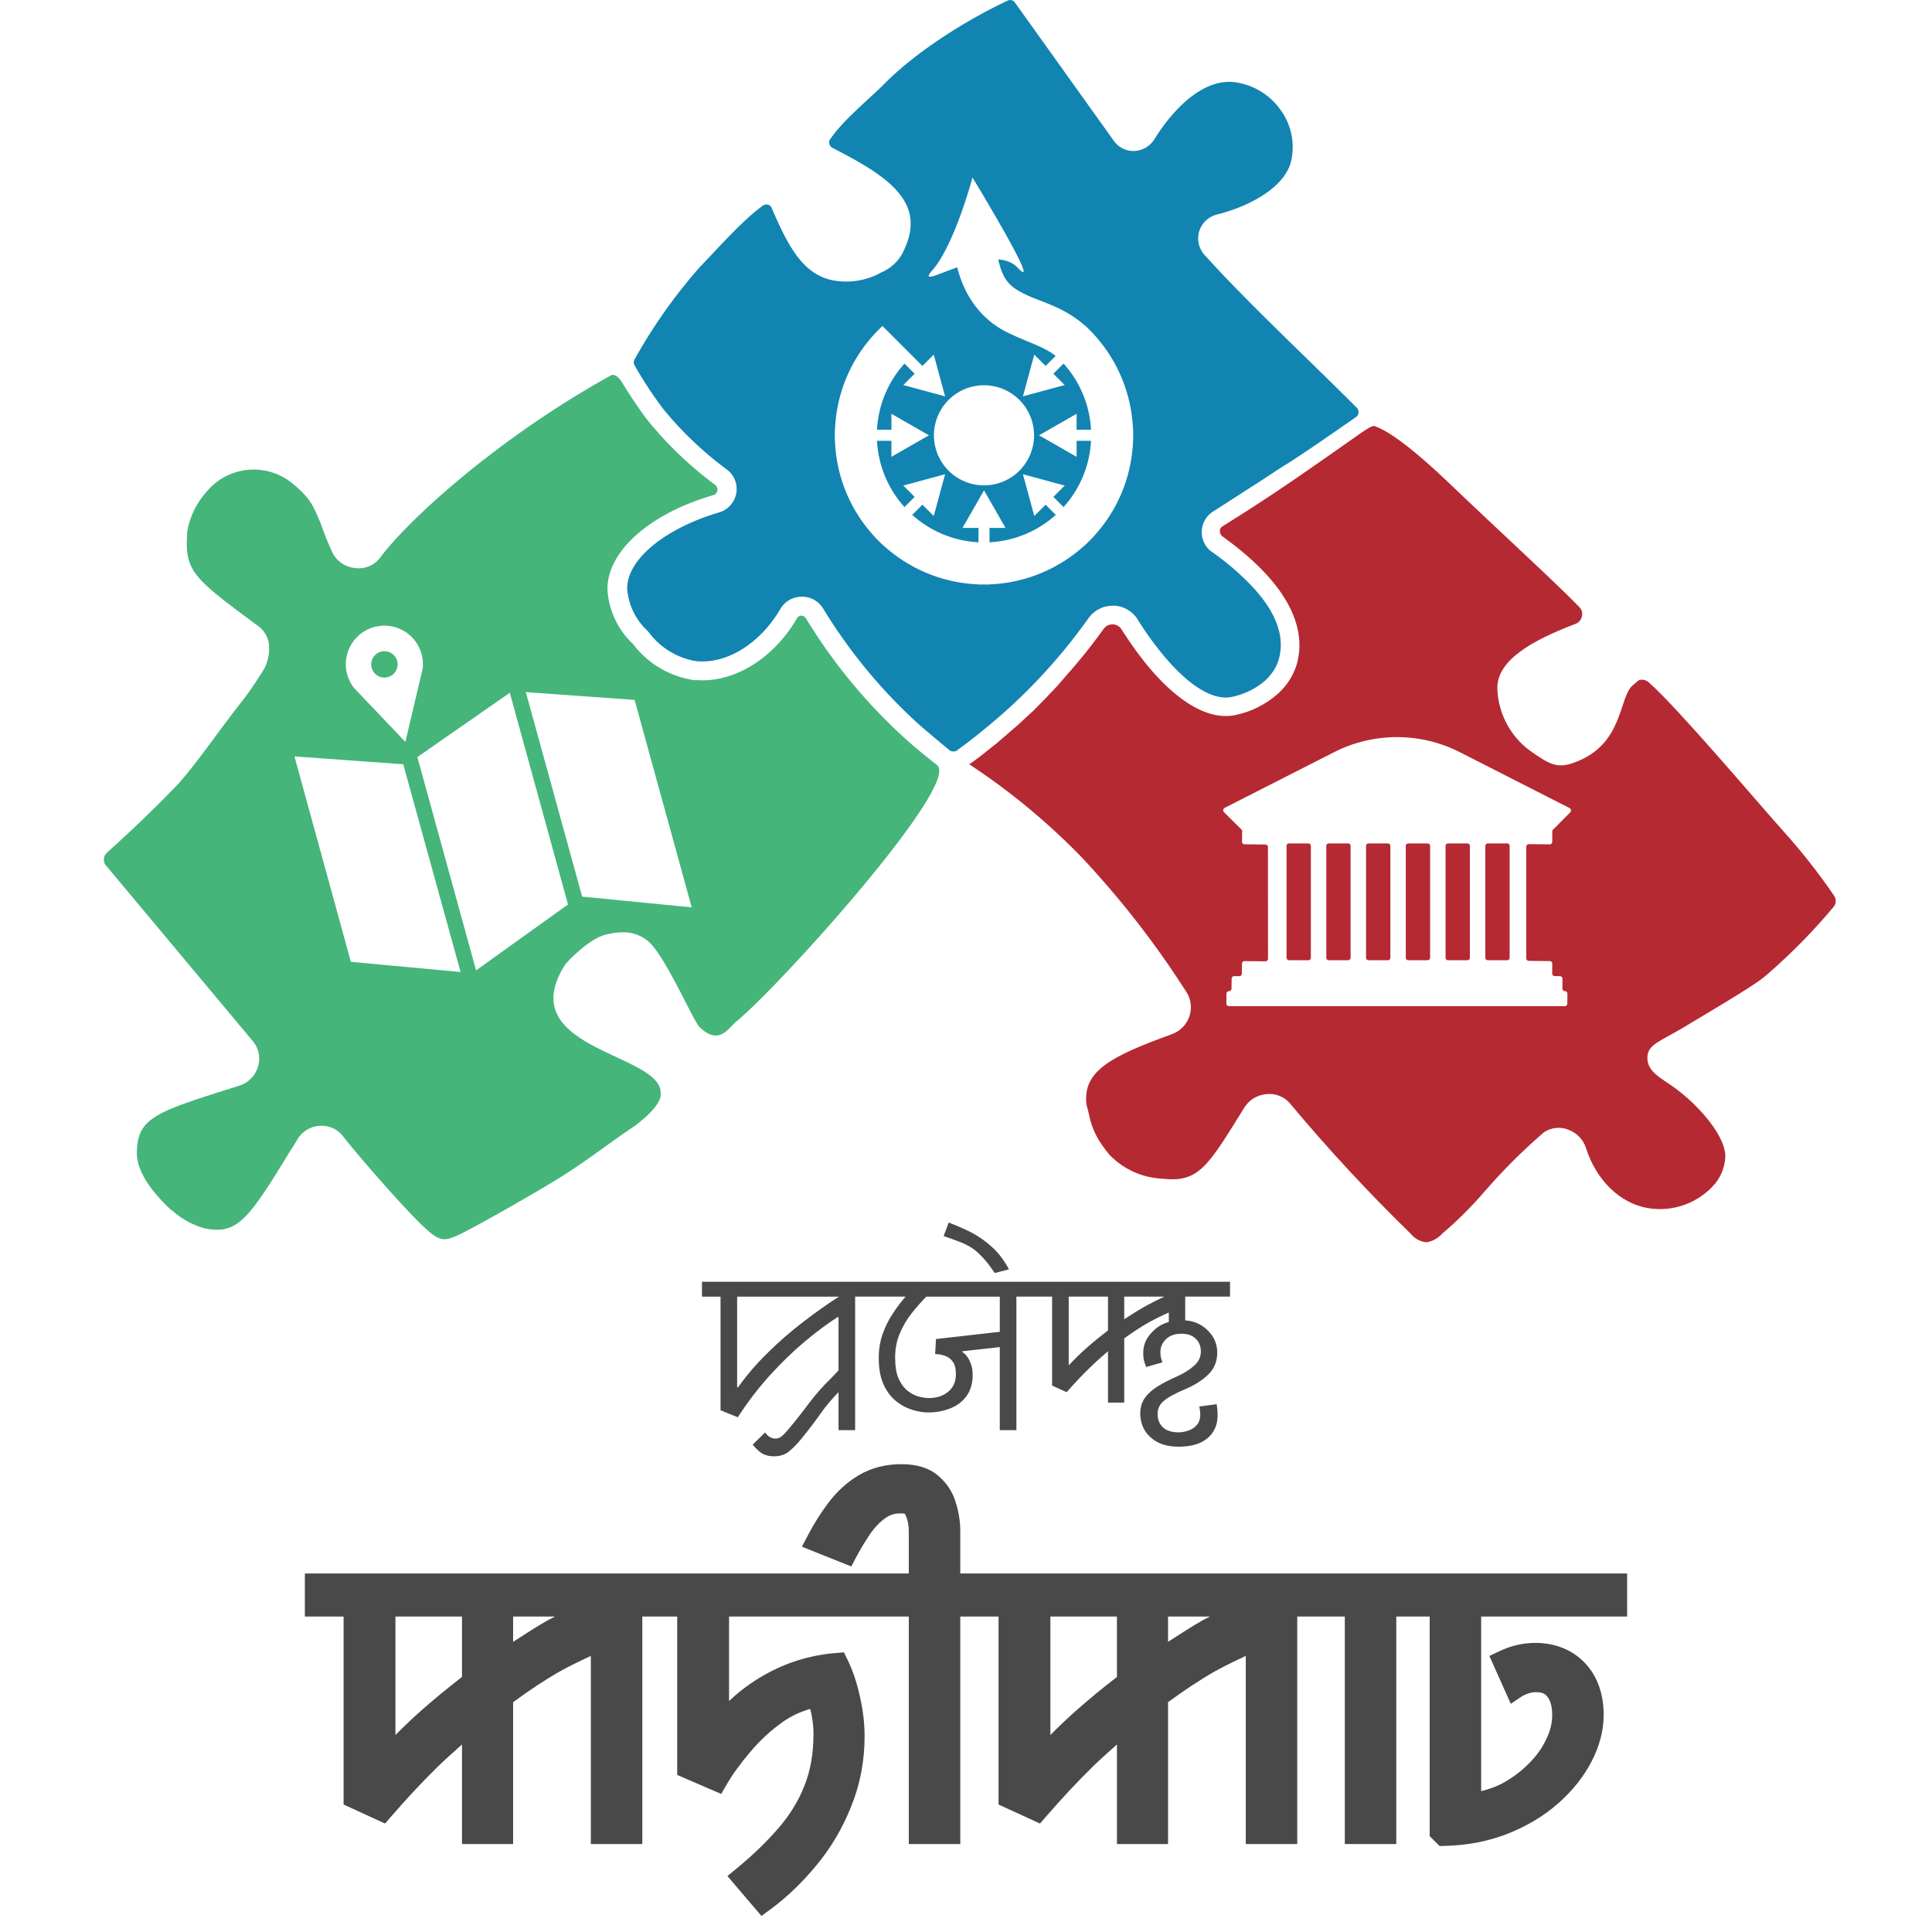
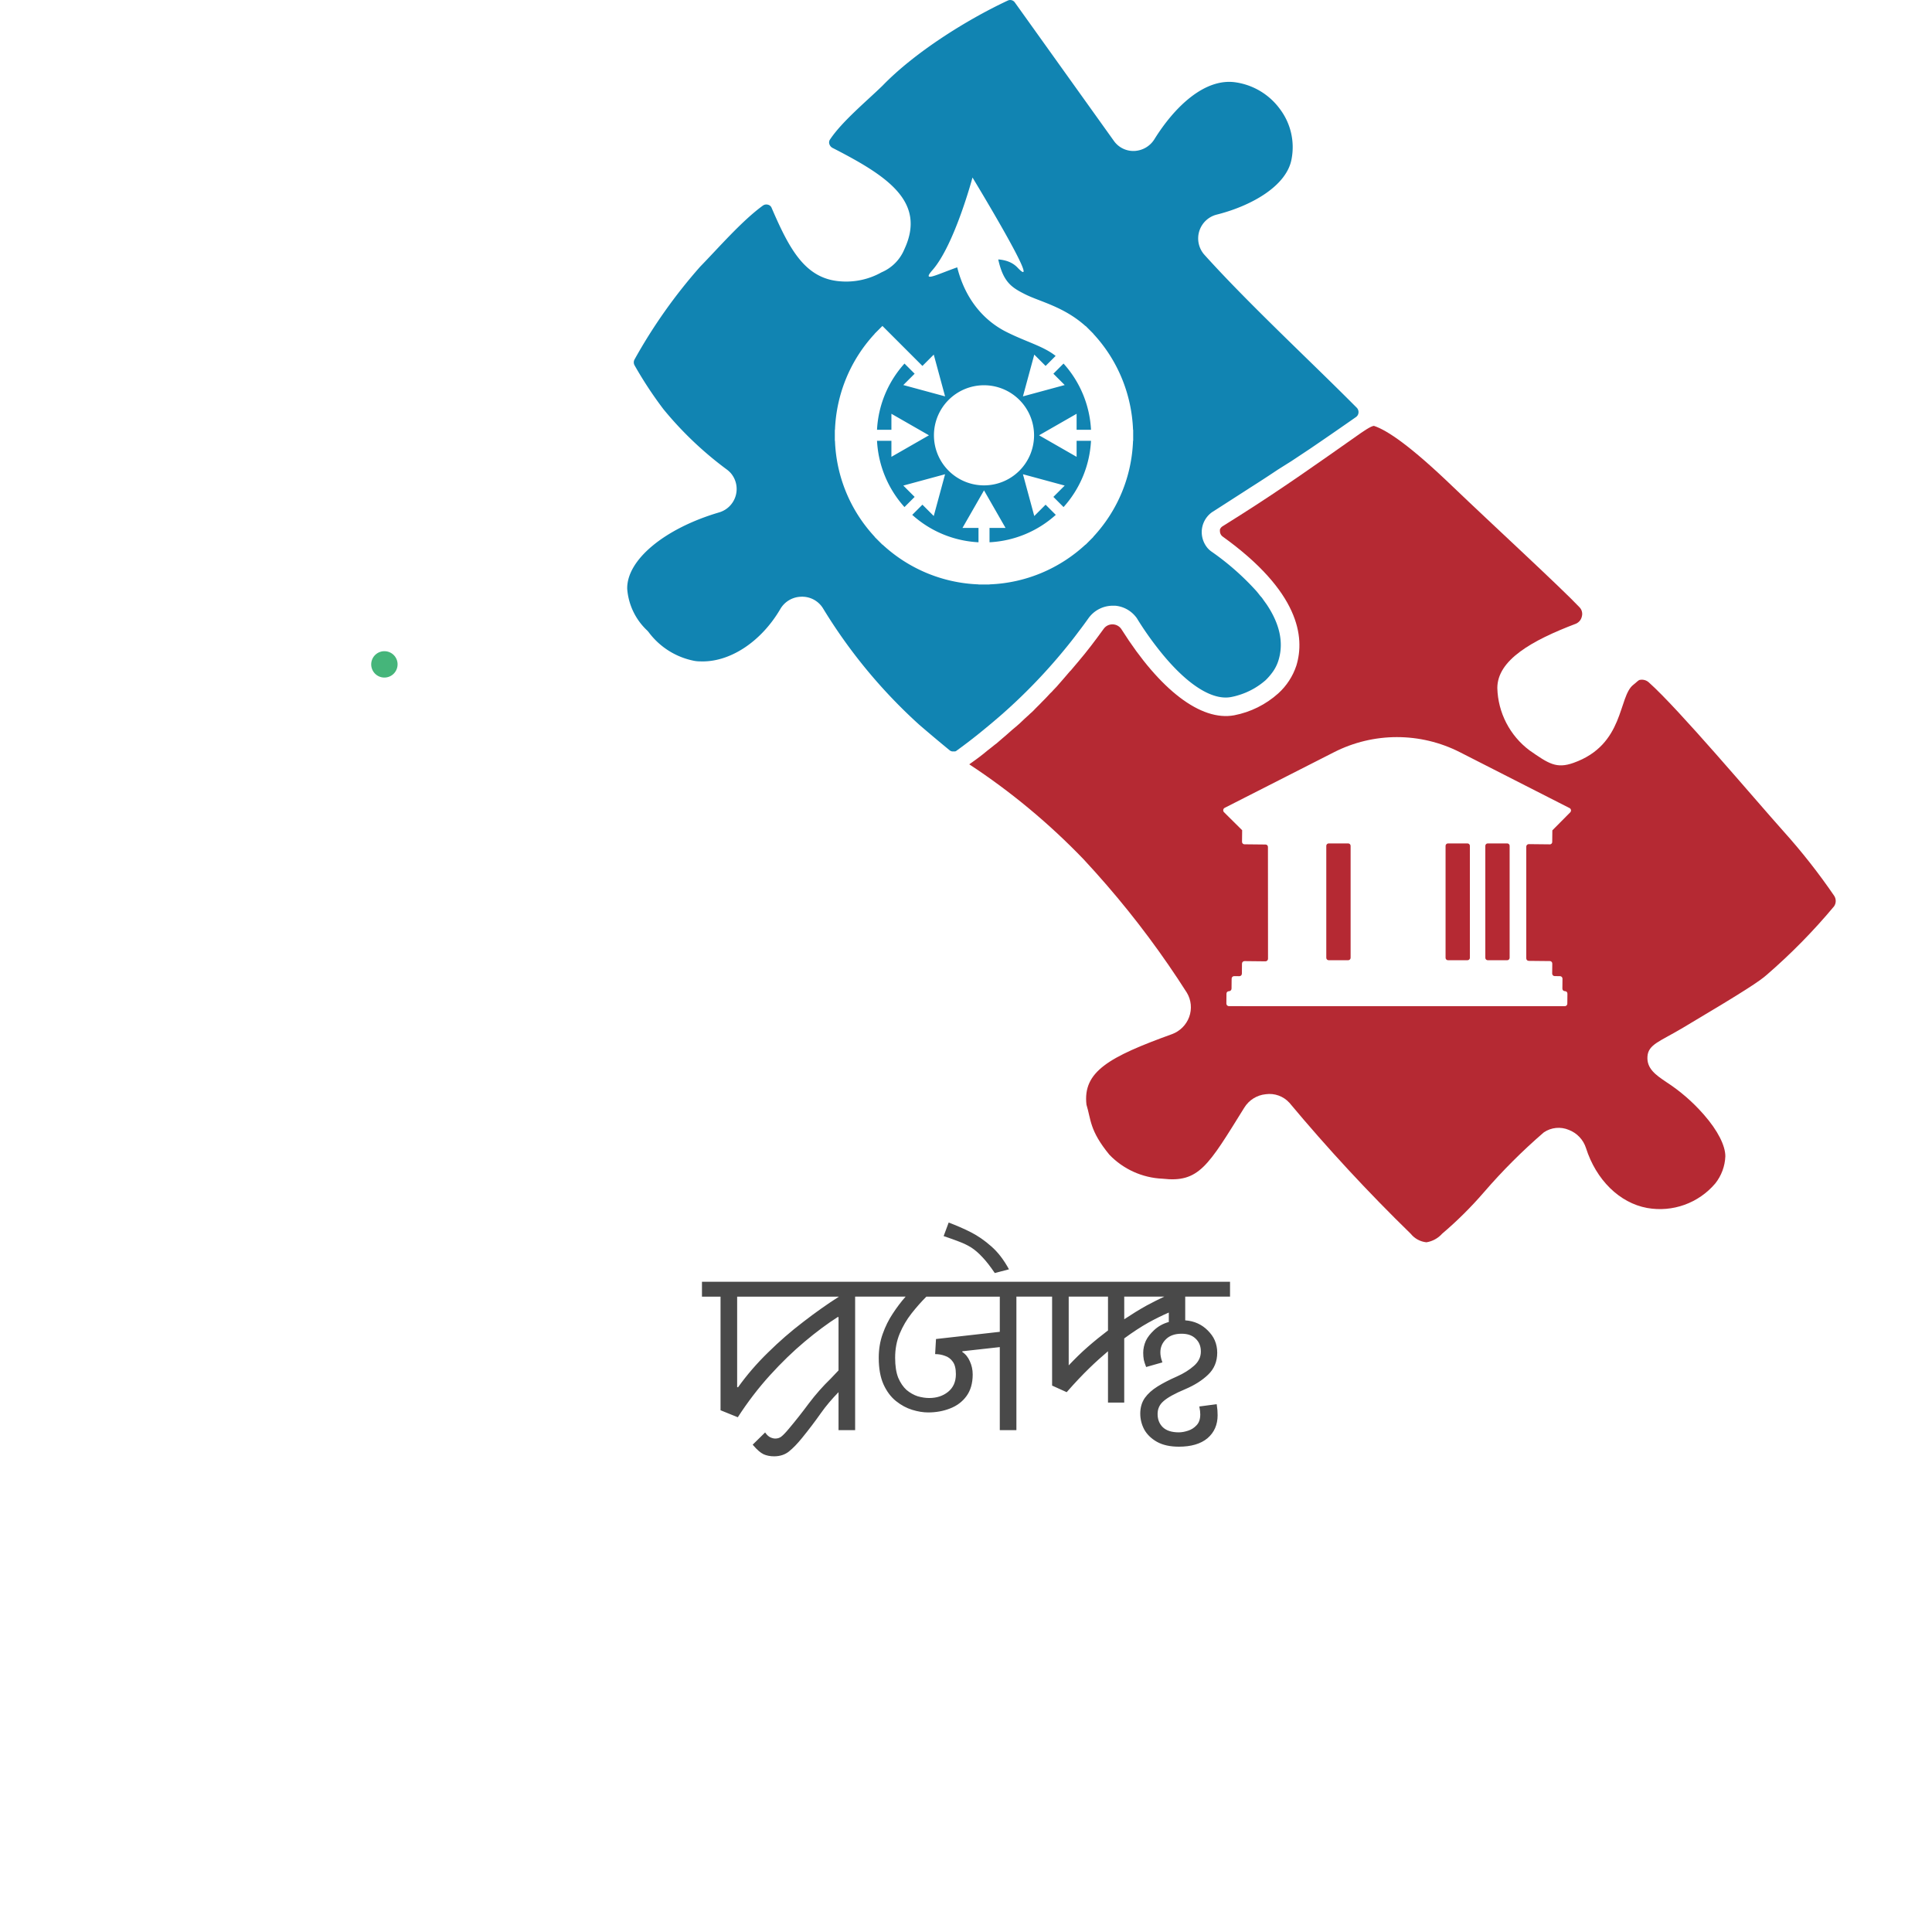
<svg xmlns="http://www.w3.org/2000/svg" xmlns:ns1="http://sodipodi.sourceforge.net/DTD/sodipodi-0.dtd" xmlns:ns2="http://www.inkscape.org/namespaces/inkscape" width="600" height="600" version="1.1" id="svg28" ns1:docname="Project_Korikath_Logo-syl.svg" ns2:version="1.1.2 (0a00cf5339, 2022-02-04)">
  <defs id="defs32" />
  <ns1:namedview pagecolor="#ffffff" bordercolor="#666666" borderopacity="1" objecttolerance="10" gridtolerance="10" guidetolerance="10" ns2:pageopacity="0" ns2:pageshadow="2" ns2:window-width="1366" ns2:window-height="704" id="namedview30" showgrid="false" ns2:zoom="0.70710678" ns2:cx="207.18229" ns2:cy="297.69196" ns2:window-x="0" ns2:window-y="0" ns2:window-maximized="1" ns2:current-layer="layer3" ns2:document-rotation="0" ns2:pagecheckerboard="0" showguides="true" ns2:guide-bbox="true" />
  <g ns2:groupmode="layer" id="layer3" ns2:label="Layer 1" style="display:inline">
-     <path id="path3506" style="color:#000000;-inkscape-font-specification:'Noto Sans Syloti Nagri';display:inline;fill:#494949;fill-opacity:1;stroke-width:0;stroke-miterlimit:4;stroke-dasharray:none" d="m 279.938,454.713 c -4.844,0 -9.315,1.11 -13.152,3.389 -3.772,2.196 -7.071,5.253 -9.863,9.059 -2.161,2.884 -4.169,6.101 -6.033,9.65 l -1.857,3.535 15.344,6.127 1.51,-2.867 c 1.128,-2.141 2.302,-4.126 3.52,-5.953 l 0.031,-0.047 0.029,-0.049 c 1.588,-2.555 3.277,-4.433 5.002,-5.727 l 0.031,-0.025 0.033,-0.025 c 1.602,-1.259 3.098,-1.773 4.943,-1.773 1.671,0 1.535,0.065 1.814,0.676 0.604,1.318 0.947,2.897 0.947,4.859 V 488.654 H 276.006 204.547 94.68 v 13.381 H 106.707 v 58.377 l 12.877,5.902 1.768,-2.039 c 4.957,-5.719 9.751,-10.852 14.375,-15.4 2.677,-2.634 5.179,-4.772 7.75,-7.105 v 30.918 h 15.873 v -44.057 c 5.127,-3.755 10.013,-7.002 14.576,-9.592 l 0.002,-0.002 c 3.461,-1.934 6.467,-3.302 9.559,-4.779 v 58.43 h 15.986 v -70.652 h 5.074 5.766 v 49.182 l 13.67,5.912 1.604,-2.775 c 1.871,-3.239 4.325,-6.653 7.369,-10.217 l 0.012,-0.014 0.012,-0.014 c 2.966,-3.545 6.319,-6.646 10.08,-9.322 l 0.004,-0.004 0.006,-0.004 c 2.693,-1.931 5.563,-3.164 8.543,-4.074 0.148,0.718 0.373,1.366 0.48,2.121 l 0.012,0.072 0.014,0.074 c 0.348,1.878 0.518,3.699 0.518,5.473 0,6.252 -0.981,11.632 -2.855,16.213 l -0.01,0.021 -0.008,0.021 c -1.849,4.693 -4.508,9.028 -8.031,13.055 l -0.012,0.014 -0.012,0.014 c -3.539,4.129 -7.862,8.309 -12.971,12.516 l -2.826,2.328 10.561,12.389 2.699,-1.98 c 5.191,-3.812 9.993,-8.421 14.402,-13.791 4.482,-5.381 8.07,-11.459 10.744,-18.184 2.795,-6.832 4.189,-14.136 4.189,-21.807 0,-4.136 -0.499,-8.302 -1.48,-12.48 -0.9,-4.159 -2.176,-7.97 -3.855,-11.414 l -1.078,-2.209 -2.447,0.199 c -8.127,0.657 -15.73,3.018 -22.656,7.053 -0.002,10e-4 -0.004,0.003 -0.006,0.004 -3.976,2.273 -7.472,4.926 -10.566,7.877 v -26.248 h 49.59 6.23 v 70.652 h 15.986 v -70.652 h 7.27 4.611 v 58.377 l 12.877,5.902 1.768,-2.039 c 4.957,-5.719 9.751,-10.852 14.375,-15.4 2.677,-2.634 5.179,-4.772 7.75,-7.105 v 30.918 h 15.873 v -44.057 c 5.127,-3.755 10.013,-7.002 14.576,-9.592 l 0.002,-0.002 c 3.461,-1.934 6.467,-3.302 9.559,-4.779 v 58.43 h 15.986 v -70.652 h 5.074 9.697 v 70.652 h 15.986 v -70.652 h 4.148 3.123 3.105 v 68.195 l 3.068,3.07 1.539,-0.035 c 7.084,-0.163 13.692,-1.434 19.748,-3.84 5.969,-2.371 11.204,-5.515 15.629,-9.439 4.373,-3.878 7.833,-8.2 10.291,-12.947 2.457,-4.744 3.756,-9.62 3.756,-14.492 0,-6.386 -1.92,-12.01 -5.854,-16.131 -3.907,-4.094 -9.304,-6.201 -15.322,-6.201 -3.845,0 -7.608,0.866 -11.143,2.545 l -3.18,1.51 6.648,14.848 3.541,-2.361 c 0.304,-0.203 0.96,-0.525 1.889,-0.838 0.947,-0.292 1.712,-0.408 2.244,-0.408 2.14,0 2.959,0.461 3.725,1.469 l 0.021,0.029 0.021,0.027 c 0.801,1.012 1.42,2.753 1.42,5.627 0,2.484 -0.607,4.989 -1.934,7.643 l -0.016,0.031 -0.016,0.033 c -1.267,2.667 -3.074,5.163 -5.5,7.52 l -0.019,0.018 -0.018,0.019 c -2.351,2.351 -5.088,4.365 -8.252,6.057 -1.986,1.013 -4.108,1.717 -6.301,2.279 v -54.227 h 45.328 V 488.654 H 440.898 437.775 407.943 305.492 298.223 v -13.113 c 0,-3.052 -0.485,-6.073 -1.43,-9.018 -0.965,-3.263 -2.881,-6.128 -5.531,-8.312 -2.931,-2.483 -6.866,-3.498 -11.324,-3.498 z m -157.129,47.322 h 20.668 v 18.756 c -4.159,3.224 -8.333,6.613 -12.543,10.332 -2.74,2.421 -5.444,5.008 -8.125,7.688 z m 36.541,0 h 13.021 c -0.742,0.401 -1.421,0.697 -2.17,1.109 l -0.01,0.006 -0.01,0.006 c -3.518,1.966 -7.192,4.399 -10.832,6.73 z m 166.855,0 h 20.668 v 18.756 c -4.159,3.224 -8.333,6.613 -12.543,10.332 -2.74,2.421 -5.444,5.008 -8.125,7.688 z m 36.541,0 h 13.021 c -0.742,0.401 -1.421,0.697 -2.17,1.109 l -0.01,0.006 -0.01,0.006 c -3.518,1.966 -7.192,4.399 -10.832,6.73 z" />
    <path id="path8813" d="m 294.617,379.675 -1.561,4.207 c 1.764,0.588 3.348,1.154 4.75,1.697 1.357,0.498 2.625,1.108 3.801,1.832 1.131,0.724 2.285,1.72 3.461,2.986 1.176,1.222 2.465,2.872 3.867,4.953 l 4.412,-1.152 c -1.629,-2.986 -3.462,-5.363 -5.498,-7.127 -2.036,-1.81 -4.162,-3.279 -6.379,-4.41 -2.262,-1.131 -4.546,-2.127 -6.854,-2.986 z m 25.018,18.387 v 0.004 h -48.295 -53.338 v 4.615 h 5.768 v 35.287 l 5.361,2.172 c 3.076,-4.75 6.403,-9.093 9.977,-13.029 3.574,-3.936 7.17,-7.42 10.789,-10.451 3.665,-3.076 7.102,-5.632 10.314,-7.668 l 0.205,0.068 v 16.529 l -2.428,2.557 c -2.446,2.366 -4.712,4.931 -6.797,7.697 l -0.002,0.002 c -2.034,2.753 -4.127,5.406 -6.281,7.959 h -0.002 c -0.991,1.189 -1.785,1.998 -2.344,2.408 l -0.002,0.002 c -0.507,0.361 -1.095,0.541 -1.801,0.541 -0.465,0 -0.979,-0.126 -1.547,-0.391 -0.51,-0.256 -0.973,-0.659 -1.389,-1.227 l -0.205,-0.279 -3.863,3.797 0.182,0.213 c 1.174,1.376 2.233,2.303 3.217,2.773 l 0.004,0.004 0.006,0.002 c 0.961,0.418 2.043,0.625 3.236,0.625 1.813,0 3.368,-0.502 4.623,-1.506 h 0.002 v -0.002 c 1.261,-1.017 2.592,-2.389 4,-4.119 2.122,-2.603 4.084,-5.186 5.887,-7.75 1.636,-2.327 3.501,-4.487 5.504,-6.547 v 11.795 h 5.156 v -41.463 h 5.768 9.908 c -1.402,1.583 -2.737,3.348 -4.004,5.293 -1.267,1.9 -2.307,4.003 -3.121,6.311 -0.814,2.262 -1.221,4.727 -1.221,7.396 0,3.303 0.497,6.062 1.492,8.279 0.995,2.172 2.284,3.891 3.867,5.158 1.583,1.267 3.259,2.172 5.023,2.715 1.764,0.543 3.415,0.814 4.953,0.814 2.443,0 4.704,-0.408 6.785,-1.223 2.126,-0.814 3.823,-2.082 5.09,-3.801 1.312,-1.764 1.969,-4.025 1.969,-6.785 0,-1.448 -0.295,-2.806 -0.883,-4.072 -0.543,-1.267 -1.334,-2.239 -2.375,-2.918 l 0.068,-0.203 11.604,-1.289 v 25.787 h 5.158 v -41.463 h 5.971 v -0.004 h 5.117 v 27.629 l 4.529,2.049 0.232,-0.264 c 2.358,-2.686 4.641,-5.101 6.85,-7.246 1.98,-1.923 3.879,-3.61 5.744,-5.197 v 15.945 h 0.475 4.568 v -19.938 c 2.64,-1.935 5.152,-3.585 7.508,-4.904 2.283,-1.259 4.371,-2.27 6.336,-3.127 v 2.928 c -1.834,0.518 -3.39,1.398 -4.646,2.609 -1.023,0.986 -1.887,1.986 -2.479,3.223 l -0.002,0.002 -0.002,0.006 c -0.544,1.226 -0.82,2.477 -0.82,3.748 0,0.746 0.062,1.472 0.188,2.182 l 0.002,0.01 0.004,0.01 c 0.166,0.666 0.372,1.312 0.621,1.939 l 0.104,0.258 5.045,-1.436 -0.1,-0.287 c -0.358,-1.015 -0.535,-1.947 -0.535,-2.793 0,-1.626 0.575,-2.981 1.746,-4.123 1.158,-1.13 2.749,-1.697 4.848,-1.697 1.895,0 3.322,0.511 4.357,1.525 l 0.004,0.002 0.002,0.002 c 1.082,1.021 1.619,2.334 1.619,4.004 0,1.693 -0.686,3.14 -2.102,4.402 -1.439,1.283 -3.223,2.401 -5.357,3.352 -2.291,1.005 -4.281,2.03 -5.967,3.078 -1.698,1.056 -3.033,2.257 -3.996,3.602 l -0.002,0.002 -0.002,0.004 c -0.932,1.36 -1.393,2.978 -1.393,4.832 0,1.737 0.419,3.401 1.254,4.979 l 0.002,0.004 0.002,0.004 c 0.883,1.549 2.212,2.82 3.965,3.805 l 0.002,0.002 h 0.002 c 1.811,0.994 4.068,1.482 6.756,1.482 3.797,0 6.775,-0.86 8.883,-2.611 v -0.002 c 2.101,-1.785 3.158,-4.192 3.158,-7.143 0,-0.546 -0.02,-1.074 -0.06,-1.582 -0.041,-0.507 -0.105,-1.031 -0.188,-1.576 l -0.043,-0.289 -5.4,0.719 0.065,0.305 c 0.079,0.376 0.14,0.752 0.18,1.127 v 0.002 c 0.04,0.336 0.059,0.671 0.059,1.006 0,1.49 -0.389,2.598 -1.141,3.379 l -0.004,0.004 -0.002,0.002 c -0.74,0.809 -1.625,1.371 -2.674,1.701 h -0.002 l -0.002,0.002 c -1.034,0.338 -1.978,0.504 -2.832,0.504 -2.225,0 -3.86,-0.536 -4.971,-1.582 l -0.002,-0.002 c 0,0 -0.002,-0.002 -0.002,-0.002 -1.081,-1.059 -1.619,-2.413 -1.619,-4.121 0,-1.621 0.608,-2.93 1.854,-3.996 l 0.002,-0.002 0.002,-0.002 c 1.254,-1.11 3.493,-2.354 6.695,-3.693 l 0.002,-0.002 c 2.919,-1.242 5.294,-2.74 7.119,-4.502 1.89,-1.785 2.842,-4.088 2.842,-6.844 0,-1.342 -0.252,-2.613 -0.756,-3.803 -0.508,-1.199 -1.294,-2.202 -2.219,-3.131 -1.765,-1.773 -4.089,-2.901 -6.965,-3.104 v -7.367 h 13.916 v -4.615 z m 12.26,4.615 h 12.203 v 10.504 c -2.095,1.584 -4.205,3.294 -6.332,5.148 -1.991,1.736 -3.942,3.666 -5.871,5.697 z m 17.246,0 h 12.428 c -1.796,0.869 -3.591,1.738 -5.488,2.77 v 0.002 c -2.248,1.24 -4.572,2.692 -6.936,4.254 z m -120.213,0.004 h 31.623 c -3.619,2.307 -7.329,4.93 -11.129,7.871 -3.8,2.895 -7.442,6.062 -10.926,9.5 -3.484,3.393 -6.582,6.991 -9.297,10.791 l -0.271,-0.068 z m 58.768,0 h 22.801 v 10.926 l -19.814,2.238 -0.271,4.684 c 1.086,0 2.103,0.181 3.053,0.543 0.995,0.317 1.81,0.927 2.443,1.832 0.633,0.86 0.951,2.148 0.951,3.867 0,2.353 -0.815,4.184 -2.443,5.496 -1.583,1.267 -3.529,1.9 -5.836,1.9 -1.131,0 -2.331,-0.181 -3.598,-0.543 -1.222,-0.407 -2.375,-1.062 -3.461,-1.967 -1.041,-0.95 -1.9,-2.217 -2.578,-3.801 -0.633,-1.629 -0.951,-3.688 -0.951,-6.176 0,-2.76 0.476,-5.269 1.426,-7.531 0.95,-2.262 2.171,-4.344 3.664,-6.244 1.493,-1.9 3.032,-3.641 4.615,-5.225 z" style="display:inline;fill:#494949;fill-opacity:1;stroke-width:0;stroke-miterlimit:4;stroke-dasharray:none" />
    <path d="m 314.12,0.05 a 1.754,1.754 0 0 0 -1.197,0.15 c -13.052,6.114 -29,16.215 -38.836,26.396 -4.998,4.865 -12.547,11.084 -16.295,16.693 a 1.621,1.621 0 0 0 -0.24,1.41 2.047,2.047 0 0 0 0.984,1.223 c 17.013,8.719 29.241,16.694 22.303,31.527 a 13.291,13.291 0 0 1 -7.072,7.123 22.409,22.409 0 0 1 -12.865,2.791 c -10.872,-0.824 -15.736,-9.967 -21.266,-22.807 a 1.621,1.621 0 0 0 -1.145,-0.984 1.834,1.834 0 0 0 -1.594,0.293 c -6.513,4.732 -13.876,13.237 -19.432,18.926 a 162.95,162.95 0 0 0 -20.416,28.869 1.861,1.861 0 0 0 0,1.756 122.28,122.28 0 0 0 8.984,13.662 109.65,109.65 0 0 0 19.805,18.82 8.427,8.427 0 0 1 1.115,1.037 7.576,7.576 0 0 1 -3.641,12.201 c -16.96,4.998 -28.736,14.781 -28.523,23.766 a 19.751,19.751 0 0 0 6.273,12.973 l 0.346,0.398 a 23.154,23.154 0 0 0 14.195,8.959 9.357,9.357 0 0 0 1.754,0.158 c 9.118,0.425 18.954,-5.954 24.988,-16.268 a 7.682,7.682 0 0 1 6.486,-3.801 1.994,1.994 0 0 1 0.584,0 7.576,7.576 0 0 1 6.168,3.588 163.11,163.11 0 0 0 29.852,36.127 c 3.084,2.658 6.247,5.316 9.49,7.975 a 1.701,1.701 0 0 0 0.771,0.346 h 0.93 a 1.063,1.063 0 0 0 0.426,-0.213 c 2.206,-1.595 4.412,-3.269 6.539,-4.971 2.127,-1.701 4.652,-3.803 6.965,-5.797 a 172.5,172.5 0 0 0 19.91,-20.494 c 1.515,-1.834 3.057,-3.774 4.492,-5.715 1.09,-1.409 2.1,-2.792 3.137,-4.254 a 9.277,9.277 0 0 1 7.684,-3.801 h 0.584 a 9.198,9.198 0 0 1 6.248,3.295 5.901,5.901 0 0 1 0.664,0.932 98.702,98.702 0 0 0 5.902,8.506 c 8.48,11.032 16.827,16.801 23.127,15.631 a 20.043,20.043 0 0 0 2.338,-0.584 22.675,22.675 0 0 0 8.4,-4.652 18.794,18.794 0 0 0 1.967,-2.234 12.361,12.361 0 0 0 2.047,-3.986 c 1.808,-5.928 -3.1e-4,-11.829 -3.695,-17.332 l -1.09,-1.516 a 6.141,6.141 0 0 0 -0.822,-1.037 c -0.478,-0.585 -0.878,-1.143 -1.383,-1.701 a 81.423,81.423 0 0 0 -13.691,-12.041 6.885,6.885 0 0 1 -1.381,-1.223 7.736,7.736 0 0 1 -1.781,-5.184 7.629,7.629 0 0 1 2.818,-5.637 5.609,5.609 0 0 1 0.77,-0.531 l 10.793,-6.938 0.398,-0.266 c 2.951,-1.861 5.929,-3.802 8.826,-5.742 1.435,-0.904 2.844,-1.79 4.227,-2.658 l 5.768,-3.828 c 4.82,-3.279 9.596,-6.575 14.328,-9.889 l 0.188,-0.16 a 1.781,1.781 0 0 0 0.557,-1.117 1.94,1.94 0 0 0 -0.557,-1.621 l -2.26,-2.26 c -13.876,-13.85 -31.901,-30.649 -45.006,-45.189 a 7.629,7.629 0 0 1 3.775,-12.494 c 10.633,-2.658 21.93,-8.879 23.312,-17.492 a 19.645,19.645 0 0 0 -3.588,-15.205 20.761,20.761 0 0 0 -13.717,-8.373 c -9.543,-1.489 -18.954,7.389 -25.334,17.65 a 7.736,7.736 0 0 1 -6.166,3.643 7.417,7.417 0 0 1 -6.354,-3.031 l -30.863,-43.145 a 1.754,1.754 0 0 0 -1.01,-0.654 z M 302.016,55.126 c 0,0 22.387,36.846 13.992,27.984 -1.542,-1.628 -3.641,-2.367 -5.996,-2.541 1.572,7.098 4.193,8.722 8.332,10.811 4.541,2.292 12.017,3.819 18.762,9.877 l 0.035,-0.035 1.207,1.205 c 0,0.001 0.001,0.003 0.002,0.004 l 1.209,1.209 -0.021,0.023 c 7.682,8.27 11.929,18.907 12.338,29.816 h 0.043 v 3.42 h -0.043 c -0.197,5.41 -1.335,10.833 -3.482,16.018 -2.148,5.185 -5.178,9.826 -8.865,13.791 l 0.031,0.031 -2.418,2.418 -0.033,-0.031 c -8.004,7.425 -18.527,11.942 -29.807,12.357 v 0.033 h -3.42 v -0.033 c -11.28,-0.416 -21.803,-4.933 -29.807,-12.357 l -0.033,0.031 -2.418,-2.418 0.031,-0.031 c -3.687,-3.965 -6.718,-8.606 -8.865,-13.791 -2.147,-5.184 -3.286,-10.607 -3.482,-16.018 h -0.043 v -3.42 h 0.045 c 0.409,-10.91 4.656,-21.546 12.338,-29.816 l -0.023,-0.023 2.418,-2.418 12.424,12.422 3.518,-3.518 3.518,12.971 -12.973,-3.518 3.518,-3.518 -3.152,-3.154 c -5.215,5.775 -8.148,13.065 -8.533,20.572 h 4.471 v -4.975 l 11.66,6.684 -11.66,6.686 v -4.975 h -4.467 c 0.193,3.721 1.012,7.445 2.492,11.02 1.481,3.575 3.536,6.789 6.031,9.557 l 3.158,-3.158 -3.518,-3.518 12.973,-3.519 -3.518,12.973 -3.518,-3.518 -3.162,3.16 c 5.581,5.036 12.807,8.115 20.578,8.512 v -4.457 h -4.975 l 6.686,-11.66 6.684,11.66 h -4.975 v 4.457 c 7.771,-0.397 14.999,-3.476 20.58,-8.512 l -3.162,-3.16 -3.518,3.518 -3.518,-12.973 12.971,3.519 -3.518,3.518 3.158,3.158 c 2.495,-2.767 4.552,-5.982 6.033,-9.557 1.481,-3.575 2.299,-7.299 2.492,-11.02 h -4.469 v 4.975 l -11.66,-6.686 11.66,-6.684 v 4.975 h 4.473 c -0.385,-7.508 -3.319,-14.797 -8.533,-20.572 l -3.154,3.154 3.518,3.518 -12.971,3.518 3.518,-12.971 3.518,3.518 3.113,-3.113 c -3.85,-3.061 -9.052,-4.303 -15.371,-7.492 -6.198,-3.128 -12.495,-9.316 -15.188,-20.016 -6.513,2.293 -11.149,4.788 -7.695,0.863 6.84,-7.773 12.438,-28.76 12.438,-28.76 z m 3.576,64.518 a 15.546,15.546 0 0 1 15.545,15.545 15.546,15.546 0 0 1 -15.545,15.547 15.546,15.546 0 0 1 -15.547,-15.547 15.546,15.546 0 0 1 15.547,-15.545 z" fill="#1184b2" id="path22-4" />
-     <path id="path18-4" d="m 190.385,116.428 c -0.235,-0.006 -0.467,0.048 -0.691,0.178 -35.78,19.804 -63.426,45.403 -71.773,56.754 a 8.294,8.294 0 0 1 -7.736,3.029 8.666,8.666 0 0 1 -7.018,-4.943 95.911,95.911 0 0 1 -3.615,-9.012 c -2.446,-5.556 -2.896,-7.549 -9.17,-12.652 a 18.98,18.98 0 0 0 -26.371,3.109 24.695,24.695 0 0 0 -5.822,11.936 c -0.957,12.52 1.436,14.382 21.506,29.242 a 7.39,7.39 0 0 1 1.809,1.568 8.214,8.214 0 0 1 2.02,4.439 13.823,13.823 0 0 1 -1.436,7.549 111.65,111.65 0 0 1 -6.646,9.809 c -7.071,8.852 -15.204,20.922 -20.812,26.77 -6.858,7.098 -14.064,14.009 -21.428,20.602 a 2.897,2.897 0 0 0 -0.211,4.066 l 45.402,54.311 a 8.374,8.374 0 0 1 1.754,7.975 8.799,8.799 0 0 1 -5.742,5.98 l -4.199,1.33 c -22.356,7.044 -27.673,9.117 -27.699,19.67 0,5.051 3.589,11.031 10.633,17.65 h 0.16 a 25.599,25.599 0 0 0 10.127,5.662 c 10.234,2.127 13.638,-2.658 26.318,-23.393 0.877,-1.356 1.728,-2.659 2.658,-4.307 a 8.746,8.746 0 0 1 10.951,-3.402 8.56,8.56 0 0 1 3.27,2.658 c 5.157,6.513 16.588,19.618 22.994,26.051 6.779,6.885 7.976,6.408 12.123,4.76 2.897,-1.143 19.804,-10.634 30.012,-16.801 10.208,-6.167 16.746,-11.617 25.439,-17.385 8.958,-6.805 7.975,-9.837 7.975,-9.996 0.718,-12.6 -46.625,-13.583 -29.586,-40.166 0,0 6.911,-7.974 12.945,-9.33 6.034,-1.356 9.596,-0.321 12.547,1.992 5.317,4.12 14.115,24.829 16.189,26.85 6.034,5.795 8.851,0.399 11.27,-1.621 13.743,-11.218 70.073,-73.927 62.471,-79.748 v -0.002 c -3.349,-2.658 -6.673,-5.317 -9.836,-8.188 a 169.01,169.01 0 0 1 -30.889,-37.402 1.728,1.728 0 0 0 -1.328,-0.824 1.568,1.568 0 0 0 -1.49,0.904 c -7.151,12.281 -19.245,19.777 -30.596,19.139 -0.824,0 -1.649,0.002 -2.42,-0.211 a 28.895,28.895 0 0 1 -17.811,-10.98 25.227,25.227 0 0 1 -7.975,-16.799 c -0.292,-11.829 12.893,-23.66 32.697,-29.428 a 1.781,1.781 0 0 0 1.435,-1.488 1.887,1.887 0 0 0 -0.664,-1.729 115.79,115.79 0 0 1 -20.842,-19.883 c -2.658,-3.429 -5.794,-8.161 -8.213,-12.148 -0.558,-0.897 -1.506,-1.943 -2.449,-2.119 -0.079,-0.015 -0.158,-0.023 -0.236,-0.025 z m -70.43,77.891 c 1.298,0.063 2.602,0.339 3.859,0.842 5.03,2.01 8.083,7.15 7.443,12.529 l -5.361,22.713 -15.93,-16.723 c -3.351,-4.256 -3.426,-10.234 -0.182,-14.572 2.433,-3.254 6.277,-4.979 10.17,-4.789 z m 43.344,20.621 33.787,2.418 17.73,64.438 -34.027,-3.35 z m -4.973,0.211 0.293,1.064 17.49,63.613 0.293,1.062 -28.549,20.469 -0.24,-0.852 -17.703,-64.33 -0.293,-1.062 z m -66.881,19.752 33.787,2.445 17.809,64.516 -34.078,-3.162 z" style="fill:#45b57a;fill-opacity:1" />
    <g id="g863" transform="translate(1.1395062e-4,1.9239414e-4)">
      <path style="display:inline;fill:#b52933;fill-opacity:1" d="m 462.033,261.93 c -0.418,0 -0.754,0.336 -0.754,0.754 v 34.771 c 0,0.418 0.336,0.754 0.754,0.754 h 6.045 c 0.418,0 0.754,-0.336 0.754,-0.754 V 262.684 c 0,-0.418 -0.336,-0.754 -0.754,-0.754 z" id="path837" />
      <path style="display:inline;fill:#b52933;fill-opacity:1" d="m 449.685,261.93 c -0.418,0 -0.754,0.336 -0.754,0.754 v 34.771 c 0,0.418 0.336,0.754 0.754,0.754 h 6.045 c 0.418,0 0.756,-0.336 0.756,-0.754 V 262.684 c 0,-0.418 -0.338,-0.754 -0.756,-0.754 z" id="path835" />
-       <path style="display:inline;fill:#b52933;fill-opacity:1" d="m 437.339,261.93 c -0.418,0 -0.756,0.336 -0.756,0.754 v 34.771 c 0,0.418 0.338,0.754 0.756,0.754 h 6.045 c 0.418,0 0.754,-0.336 0.754,-0.754 V 262.684 c 0,-0.418 -0.336,-0.754 -0.754,-0.754 z" id="path833" />
-       <path style="display:inline;fill:#b52933;fill-opacity:1" d="m 424.992,261.93 c -0.418,0 -0.754,0.336 -0.754,0.754 v 34.771 c 0,0.418 0.336,0.754 0.754,0.754 h 6.045 c 0.418,0 0.754,-0.336 0.754,-0.754 V 262.684 c 0,-0.418 -0.336,-0.754 -0.754,-0.754 z" id="path831" />
      <path style="display:inline;fill:#b52933;fill-opacity:1" d="m 412.646,261.93 c -0.418,0 -0.756,0.336 -0.756,0.754 v 34.771 c 0,0.418 0.338,0.754 0.756,0.754 h 6.043 c 0.418,0 0.756,-0.336 0.756,-0.754 V 262.684 c 0,-0.418 -0.338,-0.754 -0.756,-0.754 z" id="path829" />
-       <path style="display:inline;fill:#b52933;fill-opacity:1" d="m 400.298,261.93 c -0.418,0 -0.754,0.336 -0.754,0.754 v 34.771 c 0,0.418 0.336,0.754 0.754,0.754 h 6.045 c 0.418,0 0.754,-0.336 0.754,-0.754 V 262.684 c 0,-0.418 -0.336,-0.754 -0.754,-0.754 z" id="path1314" />
    </g>
    <path id="path2-1-7" style="display:inline;fill:#b52933;fill-opacity:1" d="m 426.785,132.29 c -0.744,-0.266 -4.254,2.26 -5.158,2.898 -12.707,8.932 -23.179,16.374 -36.338,24.721 l -5.662,3.562 c -0.359,0.234 -0.63,0.58 -0.771,0.984 -0.012,0.123 -0.012,0.248 0,0.371 v 0.16 c 0.01,0.606 0.281,1.177 0.744,1.568 23.924,17.146 25.706,31.314 22.994,40.166 -1.096,3.307 -3.028,6.274 -5.609,8.613 -3.86,3.47 -8.593,5.823 -13.69,6.805 -10.314,1.914 -23.074,-7.814 -34.93,-26.582 -1.223,-2.091 -4.194,-2.232 -5.609,-0.266 -2.525,3.482 -5.13,6.964 -7.975,10.287 l -1.889,2.234 c -0.194,0.263 -0.416,0.504 -0.664,0.717 -0.399,0.505 -0.849,0.984 -1.248,1.463 l -0.799,0.93 c -0.399,0.425 -0.717,0.85 -1.115,1.275 l -0.879,1.012 -1.09,1.143 c -0.292,0.353 -0.612,0.682 -0.957,0.982 l -1.035,1.117 c -0.292,0.346 -0.638,0.639 -0.957,0.984 -0.319,0.346 -0.719,0.691 -1.065,1.09 -0.346,0.399 -0.664,0.638 -1.01,1.01 -0.346,0.372 -0.717,0.691 -1.062,1.09 -0.346,0.399 -0.719,0.663 -1.064,0.982 -0.346,0.319 -0.691,0.693 -1.09,1.012 -0.399,0.319 -0.717,0.69 -1.062,0.982 -0.346,0.292 -0.691,0.692 -1.09,1.037 l -1.09,0.957 -1.145,0.957 -1.09,0.957 -1.115,0.984 -1.064,0.902 -1.168,1.01 c -0.34,0.322 -0.705,0.616 -1.092,0.879 l -1.223,0.982 -1.09,0.852 c -0.372,0.346 -0.823,0.637 -1.195,0.982 l -1.09,0.852 -1.25,0.93 -1.143,0.824 c -0.346,0.213 -0.637,0.478 -0.93,0.664 12.914,8.485 24.835,18.391 35.541,29.533 2.472,2.658 4.838,5.316 7.15,7.975 9.1,10.515 17.416,21.684 24.881,33.416 1.367,2.279 1.63,5.053 0.717,7.549 -0.913,2.462 -2.854,4.403 -5.316,5.316 -19.645,7.098 -27.751,11.67 -26.582,21.904 1.435,4.599 0.903,7.975 7.123,15.551 4.333,4.507 10.236,7.173 16.482,7.443 11.351,1.303 14.114,-3.882 25.412,-22.064 1.447,-2.36 3.917,-3.905 6.672,-4.172 2.735,-0.382 5.482,0.613 7.338,2.658 11.854,14.191 24.426,27.766 37.668,40.672 1.208,1.506 2.97,2.463 4.891,2.658 1.879,-0.302 3.596,-1.24 4.865,-2.658 4.647,-3.95 8.984,-8.252 12.971,-12.867 5.737,-6.651 11.957,-12.871 18.609,-18.607 2.296,-1.567 5.231,-1.857 7.789,-0.771 2.535,0.976 4.49,3.049 5.316,5.637 3.137,9.862 10.393,17.039 19.006,18.607 7.895,1.405 15.943,-1.49 21.133,-7.604 1.921,-2.41 3.021,-5.373 3.137,-8.453 0,-3.296 -2.339,-7.974 -6.619,-12.865 l -0.213,-0.24 c -3.348,-3.813 -7.203,-7.148 -11.457,-9.914 -3.323,-2.233 -6.166,-4.2 -5.9,-7.975 0.266,-3.775 3.829,-4.626 11.006,-8.906 19.618,-11.643 23.925,-14.567 26.051,-16.455 7.529,-6.511 14.516,-13.623 20.893,-21.266 0.671,-0.971 0.692,-2.249 0.055,-3.242 v -0.004 c -4.82,-7.052 -10.104,-13.774 -15.818,-20.123 -9.224,-10.314 -32.483,-37.934 -41.787,-46.201 -0.725,-0.645 -1.701,-0.928 -2.658,-0.771 -0.532,0 -1.116,0.771 -2.1,1.516 -4.785,3.615 -2.66,18.608 -18.609,24.27 -5.317,1.887 -7.709,0.266 -13.664,-3.881 -6.112,-4.585 -9.793,-11.713 -9.994,-19.352 0,-8.666 10.633,-14.753 24.43,-19.99 0.946,-0.42 1.63,-1.272 1.834,-2.287 0.265,-1.004 -0.018,-2.074 -0.744,-2.816 -5.689,-6.034 -27.301,-25.918 -39.289,-37.402 -13.289,-12.784 -20.386,-17.515 -24.453,-18.898 z m 7.051,96.627 v 0 h 0.01 c 6.759,6.6e-4 13.422,1.591 19.453,4.643 l 34.074,17.359 c 0.521,0.213 0.684,0.87 0.322,1.301 l 0.01,-0.002 -5.246,5.291 -0.365,0.367 -0.039,3.574 c 0.028,0.444 -0.344,0.808 -0.787,0.77 l -6.486,-0.068 c -0.44,-0.005 -0.796,0.357 -0.787,0.797 v 34.672 c -0.01,0.441 0.356,0.798 0.797,0.787 l 6.484,0.066 c 0.446,-0.027 0.817,0.342 0.797,0.789 l -0.029,3.086 c -0.01,0.44 0.353,0.798 0.793,0.789 l 1.609,0.016 c 0.44,-0.011 0.801,0.347 0.797,0.787 l -0.031,3.088 c -0.01,0.44 0.353,0.797 0.793,0.787 0.436,-0.011 0.791,0.35 0.771,0.785 l -0.031,3.09 c 0.01,0.44 -0.349,0.798 -0.789,0.793 l -104.301,-0.01 c -0.434,-0.005 -0.786,-0.353 -0.795,-0.787 l 0.031,-3.088 c -0.011,-0.436 0.352,-0.789 0.787,-0.77 0.435,-0.009 0.783,-0.364 0.787,-0.799 l 0.031,-3.086 c -0.011,-0.441 0.346,-0.802 0.787,-0.797 l 1.609,0.018 c 0.44,0.005 0.796,-0.355 0.787,-0.795 l 0.033,-3.088 c -0.01,-0.44 0.345,-0.803 0.785,-0.799 l 6.514,0.068 c 0.434,-0.009 0.782,-0.359 0.787,-0.793 l -0.023,-34.697 c 0.021,-0.436 -0.333,-0.798 -0.769,-0.787 l -6.512,-0.068 c -0.437,0.011 -0.79,-0.353 -0.769,-0.789 l 0.039,-3.588 -0.361,-0.357 -5.291,-5.248 c -0.372,-0.401 -0.277,-1.045 0.195,-1.322 l 34.076,-17.338 c 6.031,-3.053 12.694,-4.645 19.453,-4.646 z" />
    <path d="m 119.904,202.271 a 4.092,4.093 0 1 0 3.534,4.545 4.066,4.067 0 0 0 -3.534,-4.545 z" fill="#339967" id="path20-7" style="fill:#45b57a;fill-opacity:1;stroke-width:1" />
  </g>
</svg>